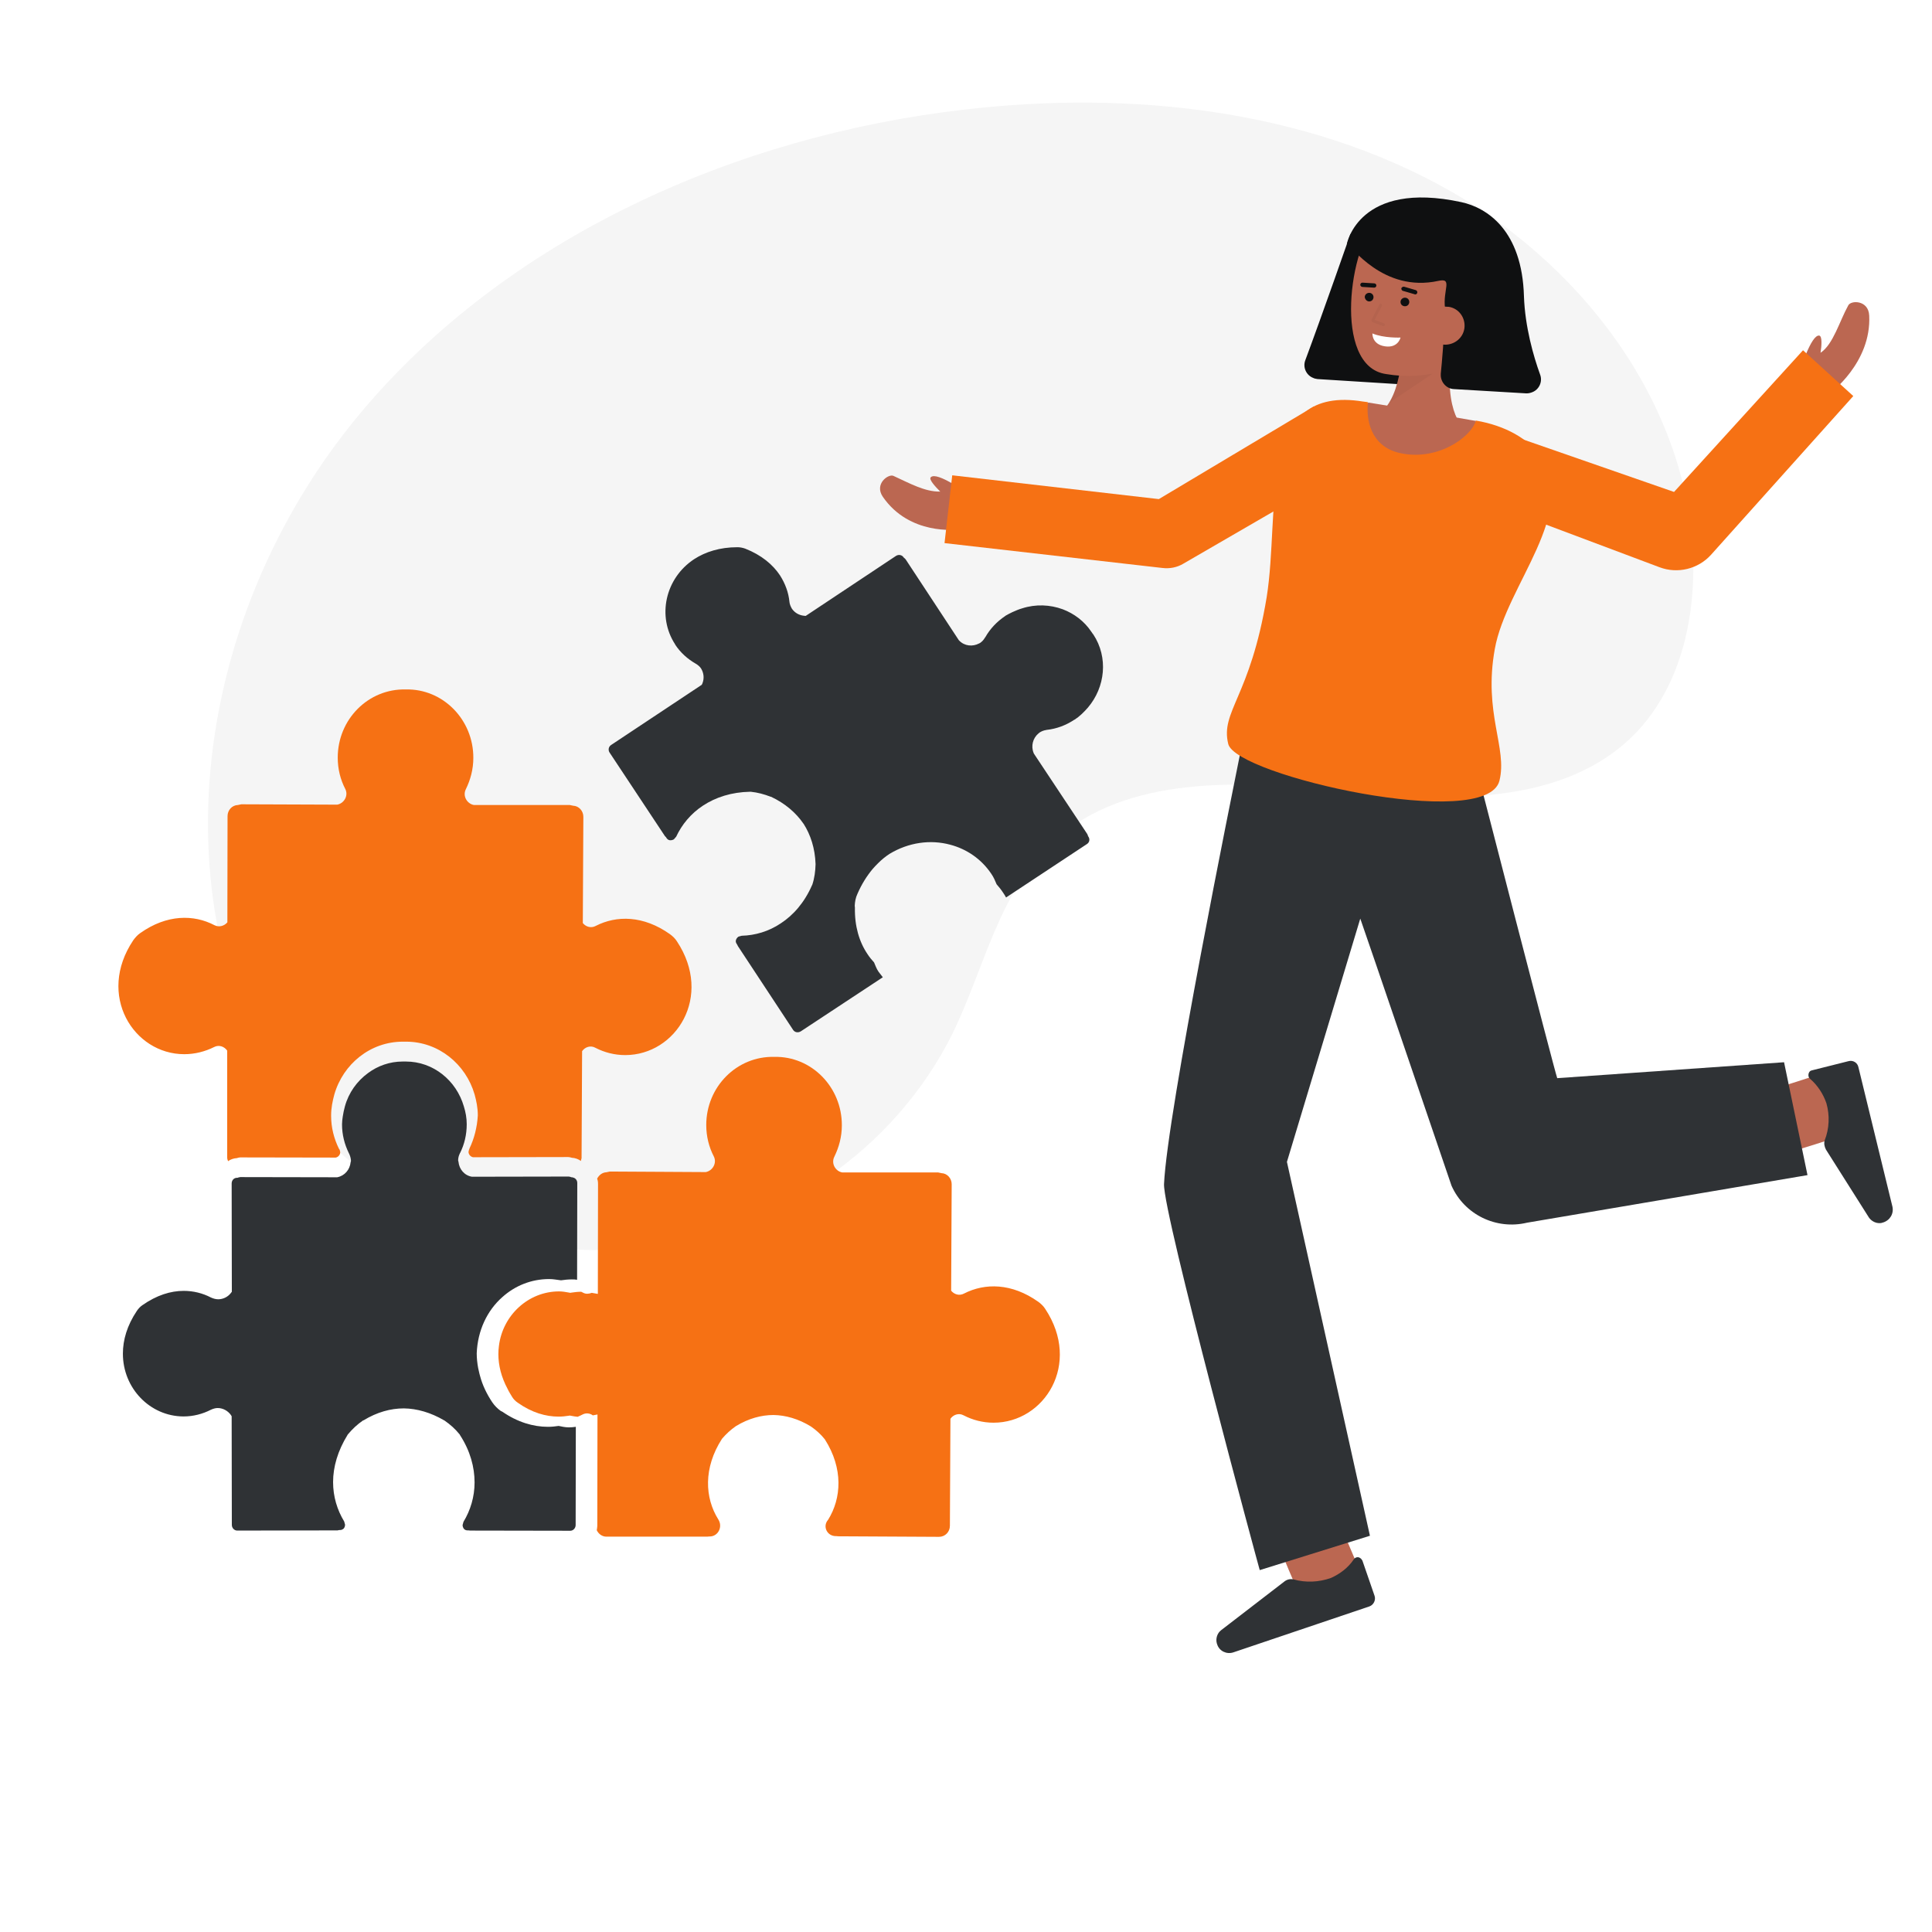
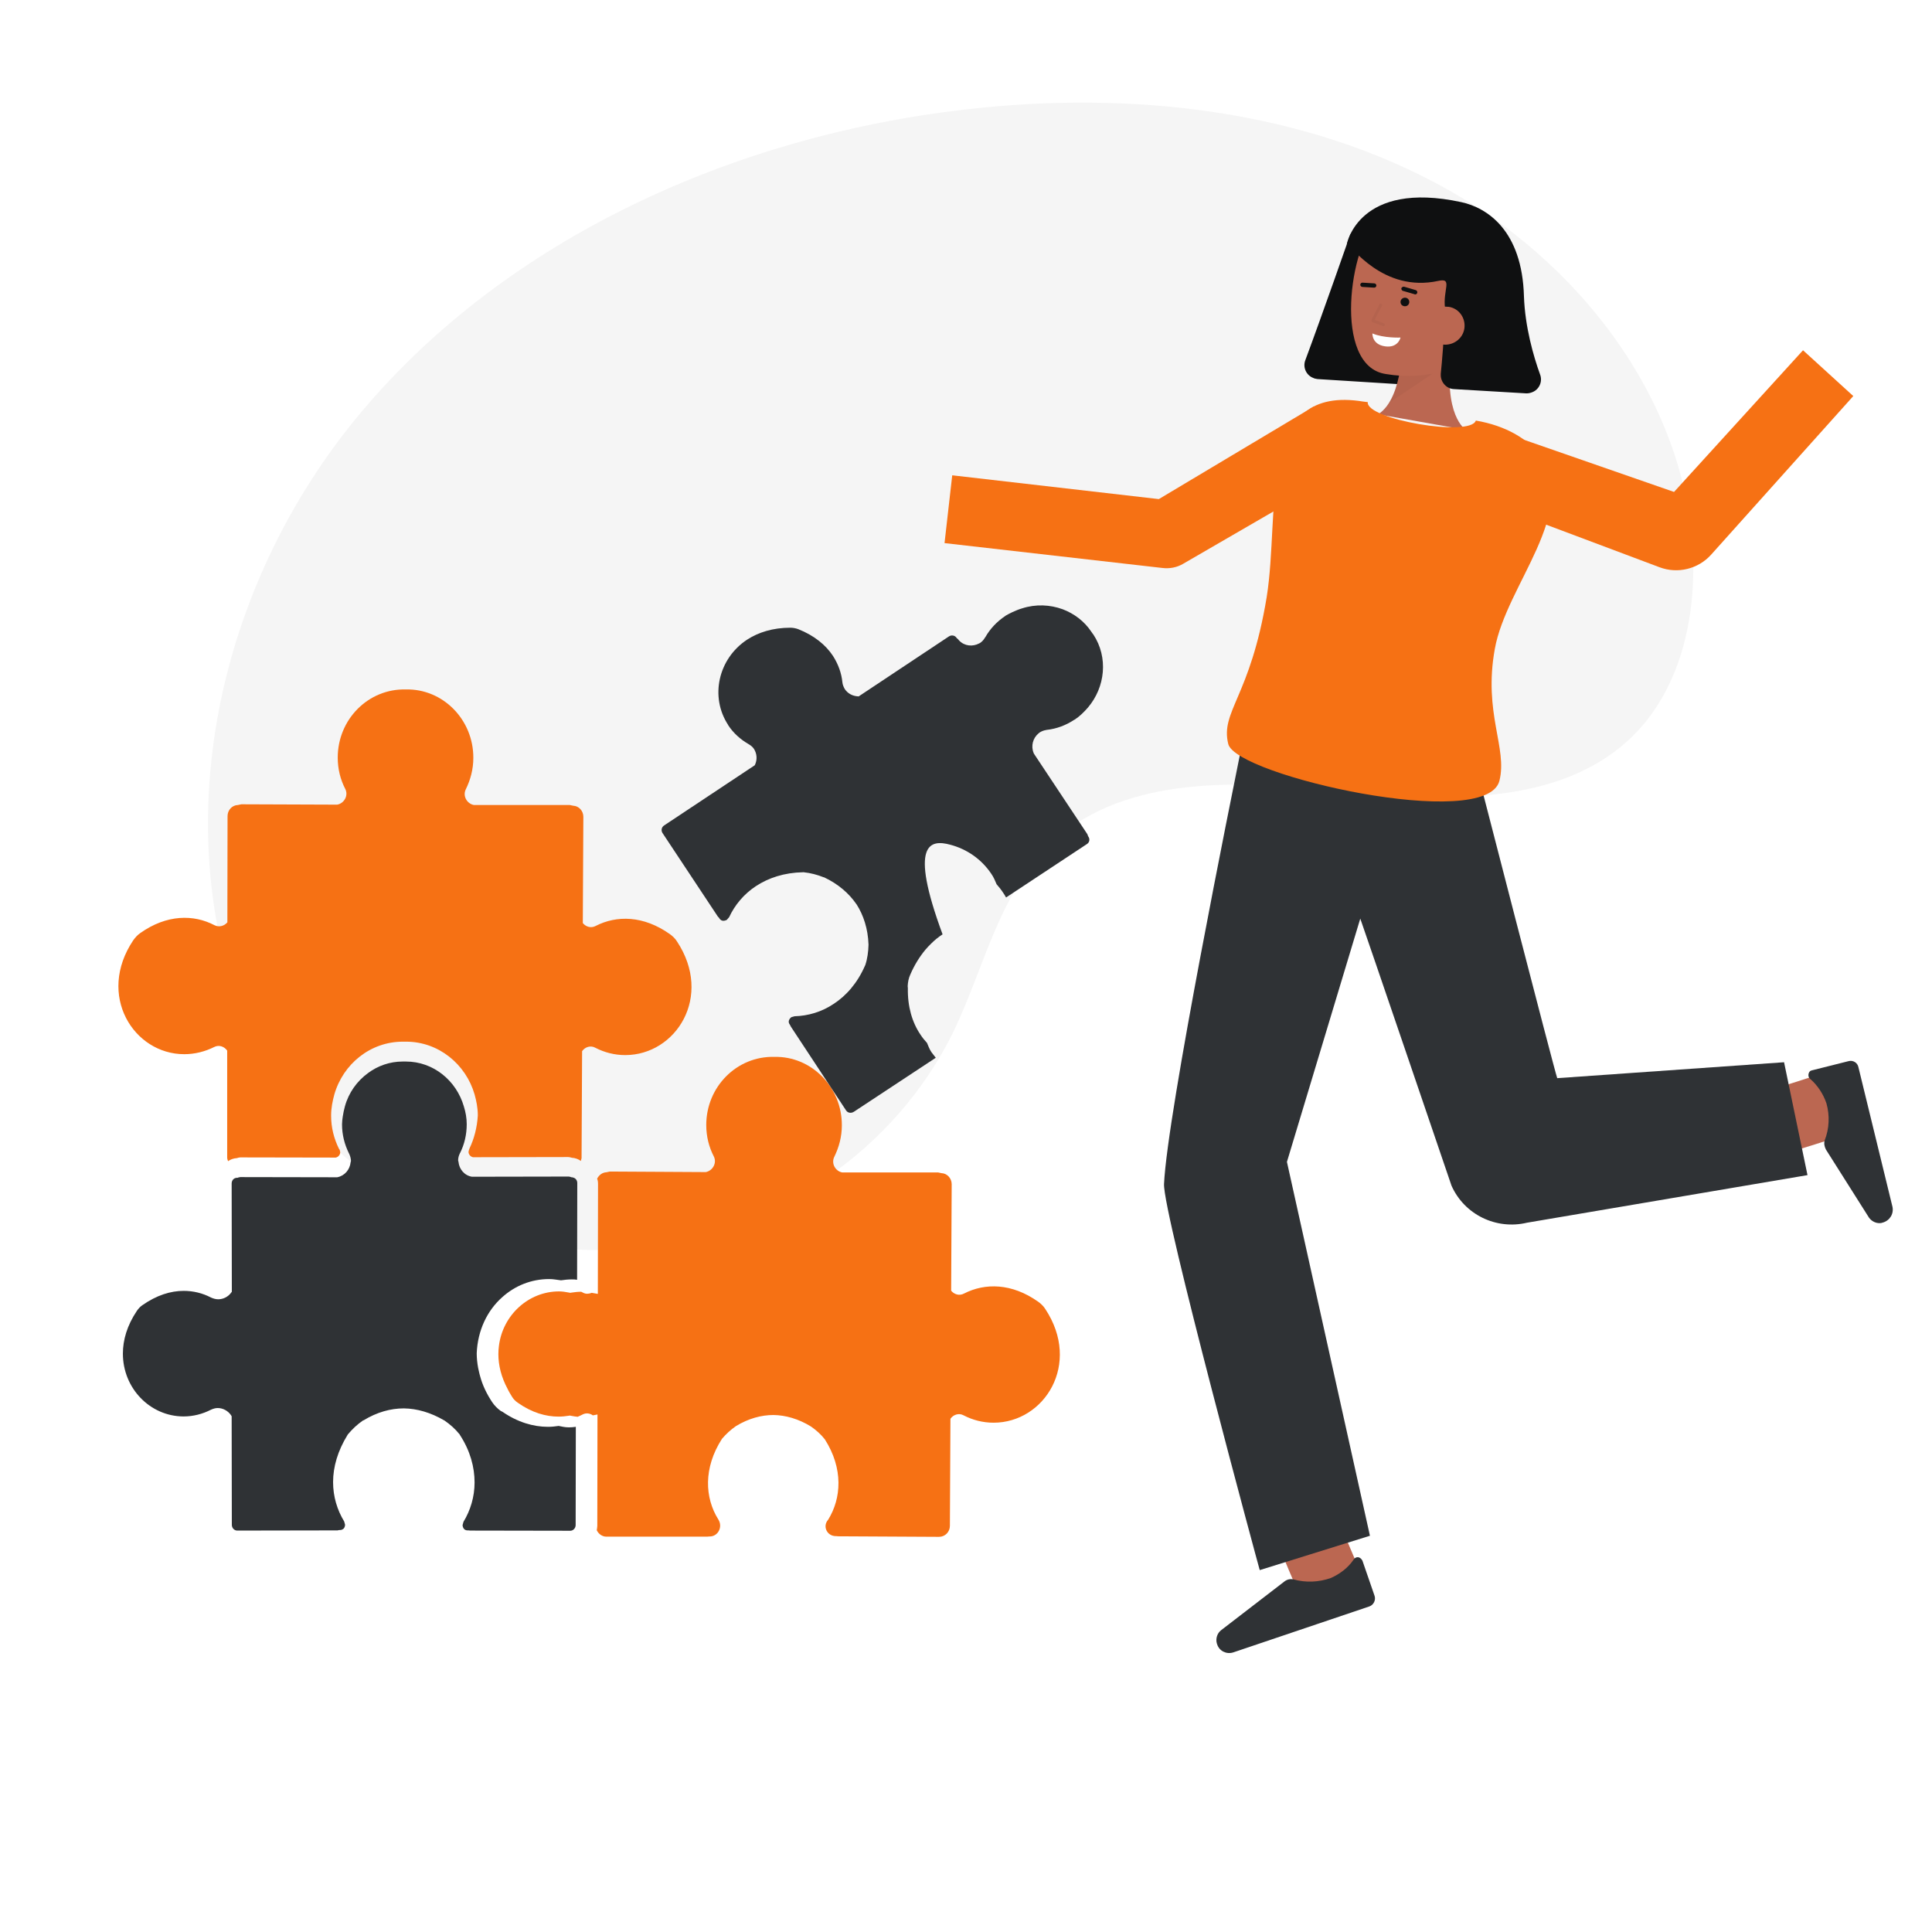
<svg xmlns="http://www.w3.org/2000/svg" xmlns:xlink="http://www.w3.org/1999/xlink" class="animated" version="1.1" id="puzzlepiece" x="0px" y="0px" viewBox="0 0 1080 1080" style="enable-background:new 0 0 1080 1080;" xml:space="preserve">
  <style type="text/css">
	.st0{fill:#F5F5F5;}
	.st1{fill:#F67114;}
	.st2{fill:#2F3235;}
	.st3{clip-path:url(#SVGID_00000048477862054220775250000007866567766009334715_);}
	.st4{clip-path:url(#SVGID_00000020359878861681919580000007536507351617981107_);}
	.st5{clip-path:url(#SVGID_00000084519636740515564720000009512631853329802419_);fill:#BB6751;}
	.st6{clip-path:url(#SVGID_00000098221862671163198460000018244096350973606820_);fill:#2F3235;}
	.st7{clip-path:url(#SVGID_00000168080084094576096180000018358786949355050384_);fill:#BB6751;}
	.st8{clip-path:url(#SVGID_00000177467828807759447730000004718624727222856365_);fill:#2F3235;}
	.st9{clip-path:url(#SVGID_00000073716258799483498550000010972524546256908428_);fill:#2F3235;}
	.st10{clip-path:url(#SVGID_00000058570375644510382530000009172595475217993643_);fill:#0F1011;}
	.st11{clip-path:url(#SVGID_00000047047536870355569680000015659858934416685464_);fill:#BB6751;}
	.st12{opacity:0.2;clip-path:url(#SVGID_00000042017634649954740100000013733561065385607846_);}
	.st13{opacity:0.2;clip-path:url(#SVGID_00000093891597822576169200000006725944928907291299_);enable-background:new    ;}
	.st14{clip-path:url(#SVGID_00000166655864812370910960000002069207783578151574_);}
	.st15{clip-path:url(#SVGID_00000147192414292184723050000001234679672775007144_);fill:#BB6751;}
	.st16{clip-path:url(#SVGID_00000010301671499112701310000001012395929070707603_);fill:#0F1011;}
	.st17{clip-path:url(#SVGID_00000039823913660822034770000009611416223731144358_);fill:#0F1011;}
	.st18{clip-path:url(#SVGID_00000176723715530128428090000014032091354462305940_);fill:#0F1011;}
	.st19{clip-path:url(#SVGID_00000113329923720571581660000002355235425577882554_);fill:#0F1011;}
	.st20{clip-path:url(#SVGID_00000058552472404830372170000018027034495200076213_);fill:#FFFFFF;}
	.st21{opacity:0.2;clip-path:url(#SVGID_00000113347897480450803070000007834182719047989137_);}
	.st22{opacity:0.2;clip-path:url(#SVGID_00000018227960084255925870000008341550134823103653_);enable-background:new    ;}
	.st23{clip-path:url(#SVGID_00000073685165629140661170000009379471229409294013_);}
	.st24{clip-path:url(#SVGID_00000150801688747690305250000000451758353294185879_);fill:#0F1011;}
	.st25{clip-path:url(#SVGID_00000114055185943159715700000014007668423358501533_);fill:#BB6751;}
	.st26{clip-path:url(#SVGID_00000060025903243543694980000003839065059418679941_);fill:#BB6751;}
	.st27{clip-path:url(#SVGID_00000093172082748545794940000002369622689111320479_);fill:#F67114;}
	.st28{clip-path:url(#SVGID_00000057835051138221096910000001925607123030151868_);fill:#BB6751;}
	.st29{clip-path:url(#SVGID_00000021840068682075135460000003922947737095697046_);fill:#F67114;}
	.st30{clip-path:url(#SVGID_00000049185325110270202400000016225839560616380832_);fill:#BB6751;}
	.st31{clip-path:url(#SVGID_00000134251797193149591340000015787012603140266629_);fill:#F67114;}
svg#freepik_stories-business-merger:not(.animated) .animable {
  opacity: 0;
}

svg#puzzlepiece #puzzle {
  animation: 6s Infinite linear wind;
  animation-delay: 0s;
}

@keyframes wind {
  0% {
    transform: rotate(0deg);
  }

  25% {
    transform: rotate(1deg);
  }

  75% {
    transform: rotate(-1deg);
  }
}</style>
  <g id="Artwork_205_00000163788690564658440630000013558353129437377188_">
    <path class="st0" d="M140.2,579.3l4.4,7.9c36.1,66.7,107.5,110.5,186.7,111.6c10.2,0.1,20.4-0.4,30.4-1.7   C436.1,686.8,500,642.3,532,578.7c18.4-37.2,26.2-80.7,57.4-108.9c40.7-36.7,104.5-33.4,160.3-27.7c55.8,5.7,119.6,8.9,160.2-28   c25.4-23.1,35.7-57.9,36.6-91.2c2.3-88.3-56.7-171.6-136.8-216.7S632,50.5,539.6,61.2C410.1,76,283.4,133.4,202,230.3   S91,464.9,140.2,579.3z" />
  </g>
  <path class="st1" d="M467.2,858.7h0.4l0.9,0.1l56.4,0.3c3.4,0,6.1-2.7,6.1-6.2l0.3-59.8c1.6-2.3,4.7-3.4,7.4-1.9  c5,2.6,10.7,4.1,16.7,4.1c28.4,0,49.3-32.8,28.9-63.6c-1-1.6-2.4-2.9-3.9-4c-14.8-10.5-29.8-10.6-41.5-4.6c-2.6,1.4-5.5,0.5-7.2-1.6  L532,662c0-3.4-2.6-6.1-5.7-6.2l-1.9-0.4h-53.6c-3.8-0.7-6.3-5-4.4-8.8c2.6-5.3,4.2-11.2,4.2-17.5c0.1-21.4-17-38.8-37.8-38.3  c-20.9-0.5-38,16.7-38,38.1c0,6.3,1.5,12.3,4.2,17.5c1.9,3.7-0.6,8.1-4.5,8.8l-53.6-0.3l-1.9,0.4c-2.3,0.1-4.2,1.6-5.2,3.6  c0.4,0.9,0.5,1.9,0.5,3l-0.1,61.4l-3.4-0.6c-1.6,0.6-3.3,0.8-4.9-0.1l-1-0.5c-1.8,0-3.6,0.2-5.6,0.5l-0.5,0.1l-0.5-0.1  c-2.1-0.4-4-0.7-5.8-0.7c-17.1,0-31.5,13.3-33.6,30.5c-0.2,1.5-0.3,3-0.3,4.6c0,6.2,1.6,12.8,5.2,19.5c0.7,1.5,1.6,2.9,2.5,4.4  c0.8,1.3,1.9,2.4,3.1,3.2c7.9,5.6,15.7,7.8,22.9,7.8c1.9,0,3.8-0.2,5.7-0.5l0.5-0.1l0.5,0.1c1.6,0.3,2.8,0.5,3.9,0.6  c0.9-0.4,1.9-0.8,2.8-1.3c1.9-1,4.1-0.7,5.7,0.5l2.6-0.5l-0.1,62.3c0,0.8-0.2,1.6-0.3,2.4c1,2.1,3,3.6,5.4,3.6h56.4l0.9-0.1h0.4  c4.8,0,7.5-5.5,4.8-9.6c-7.5-12-8.4-28.7,2.1-45c2.3-2.7,4.9-5.1,7.8-7.1c7.1-4.3,14.2-6.2,21-6.2c6.7,0.1,13.9,2.1,20.9,6.4  c2.9,2,5.6,4.4,7.8,7.2c10.4,16.3,9.3,33,1.8,45C459.7,853.2,462.3,858.7,467.2,858.7L467.2,858.7z" />
  <path class="st1" d="M262.4,642.1l-0.1,0.4l-0.1,0.1l-0.3,1.3c0,1.4,1.1,2.7,2.5,3l53.2-0.1c0.7,0,1.4,0.2,2.1,0.4l0,0  c1.8,0.1,3.6,0.7,5,1.8l0.4-1.6l0.3-59.8c1.6-2.3,4.7-3.4,7.4-1.9c5,2.6,10.7,4.1,16.7,4.1c28.4,0,49.3-32.8,28.9-63.6  c-1-1.6-2.4-2.9-3.9-4c-14.8-10.5-29.8-10.6-41.5-4.6c-2.6,1.4-5.5,0.5-7.2-1.6l0.3-59.4c0-3.4-2.6-6.1-5.7-6.2l-1.9-0.4h-53.6  c-3.8-0.7-6.4-5-4.5-8.8c2.6-5.3,4.2-11.2,4.2-17.5c0.1-21.4-17-38.8-37.8-38.3c-20.9-0.5-38,16.7-38,38.1c0,6.4,1.5,12.3,4.2,17.5  c1.9,3.7-0.6,8.1-4.5,8.8l-53.6-0.2L133,450c-3.2,0.1-5.8,2.8-5.8,6.2l-0.1,59.4c-1.7,2-4.6,2.9-7.2,1.6  c-11.6-6.1-26.7-6.1-41.5,4.4c-1.6,1.1-2.8,2.5-3.9,4c-20.6,30.7,0.2,63.7,28.5,63.7c6,0,11.7-1.5,16.7-4c2.7-1.4,5.7-0.3,7.3,2V647  c0,0.7,0.2,1.5,0.5,2.1c1.4-1,3.1-1.6,4.9-1.7l0,0c0.6-0.2,1.3-0.4,2.1-0.4l53.2,0.1c1.4-0.3,2.5-1.6,2.5-3l-0.3-1.3l-0.1-0.2  l-0.3-0.4l-0.1-0.2c-2.7-5.5-4.3-11.7-4.3-18.2l0,0v-0.3c0-4.1,0.8-8,1.8-11.7c4.9-17,20.1-29.5,38.3-29.5h1h0.8  c18.2,0,33.4,12.6,38.3,29.5c1,3.6,1.8,7.5,1.8,11.7v0.1C266.7,630.2,265.1,636.5,262.4,642.1L262.4,642.1z" />
  <path class="st2" d="M280.8,725.1c7-6.3,16.1-10.1,26.2-10.1v3v-3c2.5,0,4.6,0.5,6.6,0.7c2-0.3,4-0.5,6-0.5c1,0,2,0,3,0.2l0.1-54.1  c0-1.7-1.2-2.9-2.6-3.1l-0.2-0.1h-0.5l-0.5-0.2l-0.9-0.2l-53.9,0.1h-0.3c-4.2-0.7-7.1-4.2-7.5-8.3l-0.2-0.8c0-1.3,0.3-2.6,0.9-3.8  l0,0l0.1-0.3l0.1-0.1c2.4-4.8,3.7-10.2,3.7-16v-0.1c0-3.4-0.6-6.7-1.6-9.9c-4.2-14.5-17.1-25.1-32.4-25.1h-0.8h-0.2h-0.8  c-7.2,0-13.9,2.4-19.3,6.4c-6.2,4.5-10.9,11-13,18.7c-0.5,1.8-0.9,3.7-1.2,5.7c-0.2,1.4-0.4,2.8-0.4,4.3v0.1c0,5.7,1.4,11.1,3.8,16  l0.1,0.2l0.1,0.2l0.1,0.2l0,0c0.5,1.2,0.9,2.6,0.9,3.8l-0.2,0.7c-0.4,4.1-3.3,7.6-7.5,8.4h-0.3l-53.9-0.1l-0.5,0.1l-0.5,0.1  l-0.5,0.2h-0.5c-1.6,0.1-2.8,1.4-2.8,3.2l0.1,60.5l-0.7,0.9c-1.6,2-4.2,3.3-6.9,3.3c-1.4,0-2.8-0.4-4.1-1c-4.6-2.4-9.8-3.7-15.2-3.7  c-7.3,0-15.1,2.4-23.1,8c-1.2,0.8-2.3,2-3.1,3.2c-5.5,8.2-7.8,16.3-7.8,23.9c0,19.4,15.2,35,33.8,35.1h0.1c5.5,0,10.7-1.4,15.2-3.7  c1.3-0.6,2.6-1,3.9-1c3,0,5.7,1.6,7.3,3.8l0.5,0.8l0.1,60.7c0,1.8,1.4,3.2,3,3.2l56.1-0.1l0.9-0.2h0.5c0.9,0,1.5-0.4,2-0.8  c0.5-0.5,0.8-1.4,0.8-2.2l-0.5-1.8c-3.9-6.4-6.2-13.9-6.2-22c0-8.5,2.6-17.5,8.1-26.4l0.1-0.2l0.1-0.1c2.5-3,5.3-5.6,8.5-7.8h0.1  h0.1c7.5-4.6,15.2-6.7,22.5-6.7h0.1c7.3,0.1,15,2.3,22.5,6.7h0.1l0.1,0.1c3.2,2.2,6,4.7,8.5,7.8l0.1,0.2l0.1,0.2  c5.7,8.8,8.1,17.9,8.1,26.4c0,8-2.3,15.6-6.2,22l-0.5,1.8c0,0.8,0.3,1.6,0.8,2.2c0.5,0.5,1.1,0.8,2,0.8h0.5h0.2l0.6,0.1l56.1,0.1  c1.6,0,3-1.4,3-3.2l0.1-54.9c-1.3,0.2-2.6,0.3-3.9,0.3l0,0c-2.3,0-4.1-0.5-5.7-0.8c-2,0.3-3.9,0.5-6,0.5c-8.2,0-17-2.6-25.4-8.4  l-1-0.5c-1.8-1.3-3.4-2.9-4.7-4.8c-3.2-4.8-5.5-9.7-6.8-14.6c-0.5-1.6-0.7-3-1.1-4.6c-0.5-2.7-0.8-5.5-0.8-8.2  C267,743.8,272.3,732.6,280.8,725.1L280.8,725.1z" />
-   <path id="puzzle" class="st2" d="M531.2,472.2c9.1,2.4,17.3,7.9,22.9,16.2l-2.5,1.6l2.5-1.6c1.4,2,2.2,4,3,5.9  c1.4,1.6,2.6,3.1,3.7,4.8c0.5,0.8,1.1,1.6,1.6,2.6l45.1-29.8c1.5-0.9,1.8-2.6,1.1-3.9l-0.1-0.2l-0.3-0.4l-0.1-0.5l-0.4-0.8  l-29.8-44.9l-0.1-0.3c-1.6-3.9-0.4-8.3,2.7-10.9l0.6-0.5c1.1-0.7,2.3-1.2,3.6-1.4l0,0l0.4-0.1h0.1c5.4-0.6,10.6-2.5,15.4-5.7h0.1  c2.8-1.8,5.2-4.2,7.4-6.7c9.8-11.5,11.5-28.1,3.1-40.9l-0.5-0.6l-0.1-0.2l-0.5-0.7c-4-6-9.7-10.2-16-12.6c-7.1-2.6-15.1-3-22.8-0.5  c-1.8,0.5-3.6,1.3-5.4,2.1c-1.3,0.6-2.6,1.3-3.8,2l-0.1,0.1c-4.8,3.2-8.6,7.3-11.2,11.9l-0.1,0.1l-0.1,0.1l-0.1,0.2l0,0  c-0.7,1.2-1.6,2.1-2.6,2.8l-0.6,0.3c-3.6,1.9-8.1,1.5-11.1-1.6l-0.2-0.2l-29.6-45l-0.3-0.4l-0.4-0.4l-0.4-0.3l-0.3-0.4  c-0.9-1.2-2.7-1.6-4.2-0.6l-50.4,33.5l-1.1-0.1c-2.6-0.3-5-1.6-6.6-3.9c-0.7-1.2-1.3-2.6-1.4-3.9c-0.5-5.1-2.3-10.1-5.3-14.8  c-4-6-10.3-11.3-19.4-14.9c-1.4-0.5-2.9-0.8-4.4-0.8c-9.8,0-17.9,2.6-24.2,6.7c-16.2,10.7-20.8,32-10.6,47.6v0.1  c3,4.6,7,8.1,11.5,10.7c1.2,0.7,2.3,1.6,3,2.7c1.6,2.6,1.8,5.6,0.8,8.2l-0.4,0.9l-50.6,33.6c-1.6,1-1.8,2.9-1,4.2l31,46.8l0.6,0.6  l0.3,0.5c0.5,0.7,1.1,1.1,1.8,1.2c0.7,0.1,1.6-0.1,2.3-0.5l1.3-1.5c3.1-6.7,8.2-12.9,14.9-17.3c7.1-4.7,16-7.6,26.4-7.8h0.2h0.2  c3.8,0.4,7.6,1.4,11.1,2.8h0.1h0.1c7.9,3.7,14,9,18.1,15l0.1,0.1c3.9,6.1,6.4,13.7,6.7,22.5v0.1v0.1c-0.1,3.8-0.6,7.7-1.8,11.3  l-0.1,0.2l-0.1,0.2c-4.2,9.6-10.4,16.7-17.5,21.3c-6.7,4.5-14.3,6.7-21.8,6.9l-1.8,0.5c-0.7,0.5-1.2,1.2-1.4,1.9  c-0.2,0.7-0.1,1.4,0.4,2.1l0.3,0.5l0.1,0.2l0.3,0.6l30.9,46.9c0.9,1.3,2.7,1.7,4.3,0.7l45.8-30.2c-0.8-1-1.6-2-2.4-3.1l0,0  c-1.3-1.9-1.8-3.7-2.5-5.2c-1.4-1.5-2.6-3-3.7-4.7c-4.6-6.8-7.2-15.6-7-25.9l-0.1-1.1c0.1-2.2,0.5-4.5,1.5-6.6  c2.3-5.3,5.1-9.8,8.4-13.8c1-1.2,2.1-2.3,3.2-3.4c2-2,4.1-3.7,6.4-5.2C507.9,470.9,520.1,469.2,531.2,472.2L531.2,472.2z" />
+   <path id="puzzle" class="st2" d="M531.2,472.2c9.1,2.4,17.3,7.9,22.9,16.2l-2.5,1.6l2.5-1.6c1.4,2,2.2,4,3,5.9  c1.4,1.6,2.6,3.1,3.7,4.8c0.5,0.8,1.1,1.6,1.6,2.6l45.1-29.8c1.5-0.9,1.8-2.6,1.1-3.9l-0.1-0.2l-0.3-0.4l-0.1-0.5l-0.4-0.8  l-29.8-44.9l-0.1-0.3c-1.6-3.9-0.4-8.3,2.7-10.9l0.6-0.5c1.1-0.7,2.3-1.2,3.6-1.4l0,0l0.4-0.1h0.1c5.4-0.6,10.6-2.5,15.4-5.7h0.1  c2.8-1.8,5.2-4.2,7.4-6.7c9.8-11.5,11.5-28.1,3.1-40.9l-0.5-0.6l-0.1-0.2l-0.5-0.7c-4-6-9.7-10.2-16-12.6c-7.1-2.6-15.1-3-22.8-0.5  c-1.8,0.5-3.6,1.3-5.4,2.1c-1.3,0.6-2.6,1.3-3.8,2l-0.1,0.1c-4.8,3.2-8.6,7.3-11.2,11.9l-0.1,0.1l-0.1,0.1l-0.1,0.2l0,0  c-0.7,1.2-1.6,2.1-2.6,2.8l-0.6,0.3c-3.6,1.9-8.1,1.5-11.1-1.6l-0.2-0.2l-0.3-0.4l-0.4-0.4l-0.4-0.3l-0.3-0.4  c-0.9-1.2-2.7-1.6-4.2-0.6l-50.4,33.5l-1.1-0.1c-2.6-0.3-5-1.6-6.6-3.9c-0.7-1.2-1.3-2.6-1.4-3.9c-0.5-5.1-2.3-10.1-5.3-14.8  c-4-6-10.3-11.3-19.4-14.9c-1.4-0.5-2.9-0.8-4.4-0.8c-9.8,0-17.9,2.6-24.2,6.7c-16.2,10.7-20.8,32-10.6,47.6v0.1  c3,4.6,7,8.1,11.5,10.7c1.2,0.7,2.3,1.6,3,2.7c1.6,2.6,1.8,5.6,0.8,8.2l-0.4,0.9l-50.6,33.6c-1.6,1-1.8,2.9-1,4.2l31,46.8l0.6,0.6  l0.3,0.5c0.5,0.7,1.1,1.1,1.8,1.2c0.7,0.1,1.6-0.1,2.3-0.5l1.3-1.5c3.1-6.7,8.2-12.9,14.9-17.3c7.1-4.7,16-7.6,26.4-7.8h0.2h0.2  c3.8,0.4,7.6,1.4,11.1,2.8h0.1h0.1c7.9,3.7,14,9,18.1,15l0.1,0.1c3.9,6.1,6.4,13.7,6.7,22.5v0.1v0.1c-0.1,3.8-0.6,7.7-1.8,11.3  l-0.1,0.2l-0.1,0.2c-4.2,9.6-10.4,16.7-17.5,21.3c-6.7,4.5-14.3,6.7-21.8,6.9l-1.8,0.5c-0.7,0.5-1.2,1.2-1.4,1.9  c-0.2,0.7-0.1,1.4,0.4,2.1l0.3,0.5l0.1,0.2l0.3,0.6l30.9,46.9c0.9,1.3,2.7,1.7,4.3,0.7l45.8-30.2c-0.8-1-1.6-2-2.4-3.1l0,0  c-1.3-1.9-1.8-3.7-2.5-5.2c-1.4-1.5-2.6-3-3.7-4.7c-4.6-6.8-7.2-15.6-7-25.9l-0.1-1.1c0.1-2.2,0.5-4.5,1.5-6.6  c2.3-5.3,5.1-9.8,8.4-13.8c1-1.2,2.1-2.3,3.2-3.4c2-2,4.1-3.7,6.4-5.2C507.9,470.9,520.1,469.2,531.2,472.2L531.2,472.2z" />
  <g id="Artwork_169_00000182508820050665820670000000149225321576086672_">
    <g>
      <g>
        <g>
          <defs>
            <rect id="SVGID_1_" x="478.7" y="110.4" width="579.4" height="813.7" />
          </defs>
          <clipPath id="SVGID_00000049928008142321065970000011889311481797716382_">
            <use xlink:href="#SVGID_1_" style="overflow:visible;" />
          </clipPath>
          <g style="clip-path:url(#SVGID_00000049928008142321065970000011889311481797716382_);">
            <g>
              <g>
                <defs>
                  <rect id="SVGID_00000054257143353695287100000016342814673225340306_" x="478.7" y="110.4" width="579.4" height="813.7" />
                </defs>
                <clipPath id="SVGID_00000075160677487820093390000015903859945920155014_">
                  <use xlink:href="#SVGID_00000054257143353695287100000016342814673225340306_" style="overflow:visible;" />
                </clipPath>
                <g style="clip-path:url(#SVGID_00000075160677487820093390000015903859945920155014_);">
                  <g>
                    <g>
                      <defs>
                        <rect id="SVGID_00000147901262761240320450000005467116888975445897_" x="478.7" y="110.4" width="579.4" height="813.7" />
                      </defs>
                      <clipPath id="SVGID_00000051382734527231271480000011905062612845197464_">
                        <use xlink:href="#SVGID_00000147901262761240320450000005467116888975445897_" style="overflow:visible;" />
                      </clipPath>
                      <path style="clip-path:url(#SVGID_00000051382734527231271480000011905062612845197464_);fill:#BB6751;" d="M998.1,644.7            l-7.3-35.9c-0.2,0-0.2,0-0.4,0.2c2.6-0.7,18.5-5.7,31.6-10.1l11.5,34.7C1002.5,643.8,999.1,644.3,998.1,644.7" />
                    </g>
                  </g>
                  <g>
                    <g>
                      <defs>
                        <rect id="SVGID_00000114771168015031351720000013962638275496327560_" x="478.7" y="110.4" width="579.4" height="813.7" />
                      </defs>
                      <clipPath id="SVGID_00000048461280573312686270000010974425842810231953_">
                        <use xlink:href="#SVGID_00000114771168015031351720000013962638275496327560_" style="overflow:visible;" />
                      </clipPath>
                      <path style="clip-path:url(#SVGID_00000048461280573312686270000010974425842810231953_);fill:#2F3235;" d="M1057.9,674.6            c0.8,3.9-1.4,7.6-5.3,8.8c-0.2,0-0.4,0-0.6,0.2c-2.8,0.6-5.6-0.7-7.2-2.9l-24.1-38.1c-0.8-1.6-1.2-3.3-0.7-5.1            c2.6-6.6,2.9-13.9,1-20.7c-1.8-5.3-4.9-10-9-13.6c-1.2-0.8-1.4-2.6-0.6-3.9c0.4-0.6,0.8-0.8,1.6-1l20.3-5.1            c2.5-0.7,5.1,0.8,5.6,3.5L1057.9,674.6z" />
                    </g>
                  </g>
                  <g>
                    <g>
                      <defs>
                        <rect id="SVGID_00000170247318991086563940000002699005583708103331_" x="478.7" y="110.4" width="579.4" height="813.7" />
                      </defs>
                      <clipPath id="SVGID_00000181081089094135391850000007421390220665703848_">
                        <use xlink:href="#SVGID_00000170247318991086563940000002699005583708103331_" style="overflow:visible;" />
                      </clipPath>
                      <path style="clip-path:url(#SVGID_00000181081089094135391850000007421390220665703848_);fill:#BB6751;" d="M728.1,895.6            c-12.9-30-13.9-33.2-14.3-34.4l35-10.5c0-0.2,0-0.2-0.2-0.4c0.8,2.6,7.3,18,12.9,30.7L728.1,895.6z" />
                    </g>
                  </g>
                  <g>
                    <g>
                      <defs>
                        <rect id="SVGID_00000067918391591890829880000018156647776593894799_" x="478.7" y="110.4" width="579.4" height="813.7" />
                      </defs>
                      <clipPath id="SVGID_00000036966675897003726150000007529439822271222403_">
                        <use xlink:href="#SVGID_00000067918391591890829880000018156647776593894799_" style="overflow:visible;" />
                      </clipPath>
                      <path style="clip-path:url(#SVGID_00000036966675897003726150000007529439822271222403_);fill:#2F3235;" d="M689.4,923.7            c-3.7,1.2-7.8-0.7-9-4.5c0-0.2-0.2-0.4-0.2-0.6c-0.7-2.6,0.2-5.6,2.4-7.3l35.6-27.4c1.4-1,3.1-1.4,4.9-1            c6.8,1.9,14.1,1.6,20.9-0.8c5.1-2.3,9.6-5.7,12.7-10.3c0.7-1.2,2.4-1.8,3.7-0.8c0.6,0.4,0.8,0.8,1.2,1.4l6.8,19.7            c0.8,2.4-0.6,5.1-2.9,5.9L689.4,923.7z" />
                    </g>
                  </g>
                  <g>
                    <g>
                      <defs>
                        <rect id="SVGID_00000086662287502791542450000015715408639454866582_" x="478.7" y="110.4" width="579.4" height="813.7" />
                      </defs>
                      <clipPath id="SVGID_00000107550742230264152050000011298089665200487584_">
                        <use xlink:href="#SVGID_00000086662287502791542450000015715408639454866582_" style="overflow:visible;" />
                      </clipPath>
                      <path style="clip-path:url(#SVGID_00000107550742230264152050000011298089665200487584_);fill:#2F3235;" d="M650.7,661.9            c1.8-39.8,38.5-220.5,42.4-239.9l131.9,5.9c0,0,43.8,170.1,45.5,174.8l126.8-8.9l13.1,63.1l-156.8,26.6            c-17.2,4.1-35-4.5-42.2-20.7c0,0-49.9-146.5-51-149.3l-41,136l46.4,209l-61.6,19.2C704.1,877.6,650,678,650.7,661.9" />
                    </g>
                  </g>
                  <g>
                    <g>
                      <defs>
                        <rect id="SVGID_00000178204708483350983180000002789974628324995247_" x="478.7" y="110.4" width="579.4" height="813.7" />
                      </defs>
                      <clipPath id="SVGID_00000165944909077889627550000010839551145140923575_">
                        <use xlink:href="#SVGID_00000178204708483350983180000002789974628324995247_" style="overflow:visible;" />
                      </clipPath>
                      <path style="clip-path:url(#SVGID_00000165944909077889627550000010839551145140923575_);fill:#0F1011;" d="M754.9,130.8            c0,0-16.2,46.4-25.2,70.5c-1.6,4.1,0.6,8.6,4.5,10c0.7,0.4,1.4,0.4,2.3,0.6l46.3,2.9c4.1,0.2,7.8-2.8,8.2-7l7.2-65.6            L754.9,130.8z" />
                    </g>
                  </g>
                  <g>
                    <g>
                      <defs>
                        <rect id="SVGID_00000068666788280362753050000003702001341073111189_" x="478.7" y="110.4" width="579.4" height="813.7" />
                      </defs>
                      <clipPath id="SVGID_00000158723772473170808440000012726611199278263487_">
                        <use xlink:href="#SVGID_00000068666788280362753050000003702001341073111189_" style="overflow:visible;" />
                      </clipPath>
                      <path style="clip-path:url(#SVGID_00000158723772473170808440000012726611199278263487_);fill:#BB6751;" d="M819.4,240.3            c0,0-13.1-8-7.8-44.5L784,189c0,0,1,33.2-13.6,42.6L819.4,240.3z" />
                    </g>
                  </g>
                  <g>
                    <g>
                      <defs>
                        <rect id="SVGID_00000027572495531919301580000014245011425173245350_" x="478.7" y="110.4" width="579.4" height="813.7" />
                      </defs>
                      <clipPath id="SVGID_00000183249140063447968570000002187730908199095462_">
                        <use xlink:href="#SVGID_00000027572495531919301580000014245011425173245350_" style="overflow:visible;" />
                      </clipPath>
                      <g style="opacity:0.2;clip-path:url(#SVGID_00000183249140063447968570000002187730908199095462_);">
                        <g>
                          <g>
                            <g>
                              <defs>
                                <rect id="SVGID_00000121985939151154223930000010005589331010010268_" x="776.6" y="207.7" width="24.2" height="17.4" />
                              </defs>
                              <clipPath id="SVGID_00000158743595408561983610000016001630690175496077_">
                                <use xlink:href="#SVGID_00000121985939151154223930000010005589331010010268_" style="overflow:visible;" />
                              </clipPath>
                              <g style="opacity:0.2;clip-path:url(#SVGID_00000158743595408561983610000016001630690175496077_);enable-background:new    ;">
                                <g>
                                  <g>
                                    <g>
                                      <defs>
                                        <rect id="SVGID_00000108291405552200253780000014885995042774972032_" x="776.6" y="207.7" width="24.2" height="17.4" />
                                      </defs>
                                      <clipPath id="SVGID_00000037659569973026035720000013337880640842257853_">
                                        <use xlink:href="#SVGID_00000108291405552200253780000014885995042774972032_" style="overflow:visible;" />
                                      </clipPath>
                                      <path style="clip-path:url(#SVGID_00000037659569973026035720000013337880640842257853_);" d="M776.6,225.1                    l24.2-16.2l-18.2-1.2C781.7,213.8,779.7,219.8,776.6,225.1" />
                                    </g>
                                  </g>
                                </g>
                              </g>
                            </g>
                          </g>
                        </g>
                      </g>
                    </g>
                  </g>
                  <g>
                    <g>
                      <defs>
                        <rect id="SVGID_00000082358153017523097370000016909761857183593090_" x="478.7" y="110.4" width="579.4" height="813.7" />
                      </defs>
                      <clipPath id="SVGID_00000178166504871522164570000015275887719936335266_">
                        <use xlink:href="#SVGID_00000082358153017523097370000016909761857183593090_" style="overflow:visible;" />
                      </clipPath>
                      <path style="clip-path:url(#SVGID_00000178166504871522164570000015275887719936335266_);fill:#BB6751;" d="M828.2,182.6            c-2.6,11-9.2,21.1-19.4,24.1c-11,3.7-22.7,4.3-34,2.4c-30.3-4.3-20.1-73.3-4.7-85.8c15.4-12.5,57.2-1.4,61,21.5            C833.1,156.6,830.7,172.1,828.2,182.6" />
                    </g>
                  </g>
                  <g>
                    <g>
                      <defs>
                        <rect id="SVGID_00000006666690028064501910000010449617702977129345_" x="478.7" y="110.4" width="579.4" height="813.7" />
                      </defs>
                      <clipPath id="SVGID_00000036959739608551232140000000249833311421367736_">
                        <use xlink:href="#SVGID_00000006666690028064501910000010449617702977129345_" style="overflow:visible;" />
                      </clipPath>
                      <path style="clip-path:url(#SVGID_00000036959739608551232140000000249833311421367736_);fill:#0F1011;" d="M785.4,171.2            c1.4,0,2.4-1.1,2.4-2.4c0-1.4-1.1-2.4-2.4-2.4c-1.4,0-2.5,1.1-2.5,2.4C782.9,170.2,784,171.2,785.4,171.2" />
                    </g>
                  </g>
                  <g>
                    <g>
                      <defs>
-                         <rect id="SVGID_00000070824969812650213170000008165154252267176098_" x="478.7" y="110.4" width="579.4" height="813.7" />
-                       </defs>
+                         </defs>
                      <clipPath id="SVGID_00000015344453654920314170000005780579282344286883_">
                        <use xlink:href="#SVGID_00000070824969812650213170000008165154252267176098_" style="overflow:visible;" />
                      </clipPath>
                      <path style="clip-path:url(#SVGID_00000015344453654920314170000005780579282344286883_);fill:#0F1011;" d="M765.4,168.5            c1.4,0,2.4-1.1,2.4-2.4c0-1.4-1.1-2.4-2.4-2.4c-1.4,0-2.5,1.1-2.5,2.4C763.1,167.4,764.1,168.5,765.4,168.5" />
                    </g>
                  </g>
                  <g>
                    <g>
                      <defs>
                        <rect id="SVGID_00000075869070651605485580000016033830106535929518_" x="478.7" y="110.4" width="579.4" height="813.7" />
                      </defs>
                      <clipPath id="SVGID_00000004547112009704803190000004782915377976403609_">
                        <use xlink:href="#SVGID_00000075869070651605485580000016033830106535929518_" style="overflow:visible;" />
                      </clipPath>
                      <path style="clip-path:url(#SVGID_00000004547112009704803190000004782915377976403609_);fill:#0F1011;" d="M768.2,160.8            c0.7,0,1.2-0.6,1.2-1.2c0-0.7-0.6-1.2-1.2-1.2l-6.6-0.4c-0.7,0-1.2,0.6-1.2,1.2c0,0.6,0.6,1.2,1.2,1.2L768.2,160.8z" />
                    </g>
                  </g>
                  <g>
                    <g>
                      <defs>
                        <rect id="SVGID_00000045583734088337346780000007047742470073446541_" x="478.7" y="110.4" width="579.4" height="813.7" />
                      </defs>
                      <clipPath id="SVGID_00000091008084777153086400000015791255279083316124_">
                        <use xlink:href="#SVGID_00000045583734088337346780000007047742470073446541_" style="overflow:visible;" />
                      </clipPath>
                      <path style="clip-path:url(#SVGID_00000091008084777153086400000015791255279083316124_);fill:#0F1011;" d="M791.1,164.6            c0.7,0,1.2-0.6,1.2-1.2c0-0.6-0.4-1-0.8-1.2l-6.5-1.9c-0.7-0.2-1.2,0.2-1.6,0.7c-0.2,0.7,0.2,1.2,0.7,1.6h0.2l6.5,1.9            C790.9,164.6,790.9,164.6,791.1,164.6" />
                    </g>
                  </g>
                  <g>
                    <g>
                      <defs>
                        <rect id="SVGID_00000010305264052492950980000002065370367522132902_" x="478.7" y="110.4" width="579.4" height="813.7" />
                      </defs>
                      <clipPath id="SVGID_00000178171489316711043010000005056914802581148544_">
                        <use xlink:href="#SVGID_00000010305264052492950980000002065370367522132902_" style="overflow:visible;" />
                      </clipPath>
                      <path style="clip-path:url(#SVGID_00000178171489316711043010000005056914802581148544_);fill:#FFFFFF;" d="M782.9,188.7            c0,0-9.4,0.4-15.7-2.3c0,0-0.4,6.1,7,7.2C781.6,194.7,782.9,188.7,782.9,188.7" />
                    </g>
                  </g>
                  <g>
                    <g>
                      <defs>
                        <rect id="SVGID_00000106857249124022380270000014089738522763822221_" x="478.7" y="110.4" width="579.4" height="813.7" />
                      </defs>
                      <clipPath id="SVGID_00000146459549104199237500000013863488215560292258_">
                        <use xlink:href="#SVGID_00000106857249124022380270000014089738522763822221_" style="overflow:visible;" />
                      </clipPath>
                      <g style="opacity:0.2;clip-path:url(#SVGID_00000146459549104199237500000013863488215560292258_);">
                        <g>
                          <g>
                            <g>
                              <defs>
                                <rect id="SVGID_00000034794038427697275750000007970749620957382580_" x="766.7" y="169.5" width="7.5" height="12.8" />
                              </defs>
                              <clipPath id="SVGID_00000153669751535047216170000005190608561160287935_">
                                <use xlink:href="#SVGID_00000034794038427697275750000007970749620957382580_" style="overflow:visible;" />
                              </clipPath>
                              <g style="opacity:0.2;clip-path:url(#SVGID_00000153669751535047216170000005190608561160287935_);enable-background:new    ;">
                                <g>
                                  <g>
                                    <g>
                                      <defs>
                                        <rect id="SVGID_00000121258606200787345120000012556972417622631297_" x="766.7" y="169.5" width="7.5" height="12.8" />
                                      </defs>
                                      <clipPath id="SVGID_00000027598982626373381890000009974986221163103878_">
                                        <use xlink:href="#SVGID_00000121258606200787345120000012556972417622631297_" style="overflow:visible;" />
                                      </clipPath>
                                      <path style="clip-path:url(#SVGID_00000027598982626373381890000009974986221163103878_);" d="M773.3,182.3                    c0.6,0,0.8-0.4,0.8-0.8c0-0.4-0.2-0.7-0.6-0.8l-5.1-1.9l4.1-7.8c0.2-0.4,0-0.8-0.4-1.2c-0.4-0.2-0.8,0-1,0.4                    l-4.3,8.4c-0.4,0.6,0,1.2,0.6,1.6h0.2l5.6,2.1C773.1,182.3,773.1,182.3,773.3,182.3" />
                                    </g>
                                  </g>
                                </g>
                              </g>
                            </g>
                          </g>
                        </g>
                      </g>
                    </g>
                  </g>
                  <g>
                    <g>
                      <defs>
                        <rect id="SVGID_00000042729896552361348750000013987654610264618384_" x="478.7" y="110.4" width="579.4" height="813.7" />
                      </defs>
                      <clipPath id="SVGID_00000168098459712939623830000017054288244141269930_">
                        <use xlink:href="#SVGID_00000042729896552361348750000013987654610264618384_" style="overflow:visible;" />
                      </clipPath>
                      <path style="clip-path:url(#SVGID_00000168098459712939623830000017054288244141269930_);fill:#0F1011;" d="M752.9,136.4            c0,0,6.6-35.8,64-23.4c14.3,3.1,34,15.7,35,52.7c0.6,17,5.3,33.4,9,43.6c1.6,4.1-0.6,8.6-4.5,10c-1,0.4-2.1,0.6-3.1,0.6            l-40.6-2.4c-4.3-0.2-7.5-4.1-7.3-8.2v-0.4c0.7-7,1.8-18.7,2.4-36.5c-1.4-10.3,4.5-17.2-3.7-15.4            C773.1,163.8,755.1,137,752.9,136.4" />
                    </g>
                  </g>
                  <g>
                    <g>
                      <defs>
                        <rect id="SVGID_00000176011439431587952540000002598279425301662100_" x="478.7" y="110.4" width="579.4" height="813.7" />
                      </defs>
                      <clipPath id="SVGID_00000054228290380612629230000017192409997959992232_">
                        <use xlink:href="#SVGID_00000176011439431587952540000002598279425301662100_" style="overflow:visible;" />
                      </clipPath>
                      <path style="clip-path:url(#SVGID_00000054228290380612629230000017192409997959992232_);fill:#BB6751;" d="M797.3,180.5            c-0.8,5.9,3.3,11.3,9.2,12.1c5.7,0.7,11.2-3.1,12.1-9c0.8-5.7-2.9-11.2-8.8-12.1h-0.4            C801.9,170.8,798.3,174.7,797.3,180.5" />
                    </g>
                  </g>
                  <g>
                    <g>
                      <defs>
                        <rect id="SVGID_00000011753833498069499350000006924814100280081847_" x="478.7" y="110.4" width="579.4" height="813.7" />
                      </defs>
                      <clipPath id="SVGID_00000142867635989728703710000003232718240005531042_">
                        <use xlink:href="#SVGID_00000011753833498069499350000006924814100280081847_" style="overflow:visible;" />
                      </clipPath>
-                       <path style="clip-path:url(#SVGID_00000142867635989728703710000003232718240005531042_);fill:#BB6751;" d="M541.5,276.3            L535,296c0,0-26.5,3.5-41.5-18.3c-4.9-7.2,3.1-12.9,5.9-11.7c9,4.1,17.6,9,26.2,8.8c-2.8-2.8-6.5-6.8-5.3-8            C523.7,263.2,541.5,276.3,541.5,276.3" />
                    </g>
                  </g>
                  <g>
                    <g>
                      <defs>
                        <rect id="SVGID_00000055704814601912890880000014946409952326657726_" x="478.7" y="110.4" width="579.4" height="813.7" />
                      </defs>
                      <clipPath id="SVGID_00000008831460689932289320000006944518592683597495_">
                        <use xlink:href="#SVGID_00000055704814601912890880000014946409952326657726_" style="overflow:visible;" />
                      </clipPath>
                      <path style="clip-path:url(#SVGID_00000008831460689932289320000006944518592683597495_);fill:#F67114;" d="M758.3,259            l-96.8,56.1c-3.5,2.1-7.6,2.9-11.7,2.4L528,303.6l4.3-37.9L647.8,279l86.7-51.8L758.3,259z" />
                    </g>
                  </g>
                  <g>
                    <g>
                      <defs>
-                         <rect id="SVGID_00000083806592678484252490000002678661380334769593_" x="478.7" y="110.4" width="579.4" height="813.7" />
-                       </defs>
+                         </defs>
                      <clipPath id="SVGID_00000080177165656248343450000017098791303902802594_">
                        <use xlink:href="#SVGID_00000083806592678484252490000002678661380334769593_" style="overflow:visible;" />
                      </clipPath>
                      <path style="clip-path:url(#SVGID_00000080177165656248343450000017098791303902802594_);fill:#BB6751;" d="M1006,207.9            l17,11.9c0,0,23.2-17,21.9-43.4c-0.4-8.8-10.3-8.6-11.7-5.7c-4.9,8.8-8.4,21.8-15.5,26.5c0.6-3.9,1-9.2-0.7-9.6            C1012.4,186.8,1006,207.9,1006,207.9" />
                    </g>
                  </g>
                  <g>
                    <g>
                      <defs>
                        <rect id="SVGID_00000113345869332096389880000014314522039311709882_" x="478.7" y="110.4" width="579.4" height="813.7" />
                      </defs>
                      <clipPath id="SVGID_00000181809318208892492860000003024208818614859656_">
                        <use xlink:href="#SVGID_00000113345869332096389880000014314522039311709882_" style="overflow:visible;" />
                      </clipPath>
                      <path style="clip-path:url(#SVGID_00000181809318208892492860000003024208818614859656_);fill:#F67114;" d="M838.2,436.4            c-7,28.8-147.3-2.8-151.6-20.5c-4.5-18.3,12.3-26.2,21.5-82.2c7.6-47.8-5.9-117,51.4-109.6c1,0.2,2.8,0.4,5.1,0.7            c-1.2,9.6,57.4,19.7,60.4,10.3c16.6,2.8,29.3,10.3,35.8,19.5c22.3,31.7-18.8,72.2-25.2,108.2            C829.1,398.8,842.8,418.1,838.2,436.4" />
                    </g>
                  </g>
                  <g>
                    <g>
                      <defs>
                        <rect id="SVGID_00000101096201575059411270000011394161032063081603_" x="478.7" y="110.4" width="579.4" height="813.7" />
                      </defs>
                      <clipPath id="SVGID_00000097485391309250236470000006022657207403878834_">
                        <use xlink:href="#SVGID_00000101096201575059411270000011394161032063081603_" style="overflow:visible;" />
                      </clipPath>
-                       <path style="clip-path:url(#SVGID_00000097485391309250236470000006022657207403878834_);fill:#BB6751;" d="M825,235.3            c-2.9,9.4-22.1,22.9-43.1,17.8c-15.7-3.9-18.3-18.5-17.2-28.1C776.8,226.9,804,231.6,825,235.3            C824.8,235.3,825,235.3,825,235.3" />
                    </g>
                  </g>
                  <g>
                    <g>
                      <defs>
                        <rect id="SVGID_00000052066108677525108340000016745734118655055544_" x="478.7" y="110.4" width="579.4" height="813.7" />
                      </defs>
                      <clipPath id="SVGID_00000075856318643244490380000009432067293809418913_">
                        <use xlink:href="#SVGID_00000052066108677525108340000016745734118655055544_" style="overflow:visible;" />
                      </clipPath>
                      <path style="clip-path:url(#SVGID_00000075856318643244490380000009432067293809418913_);fill:#F67114;" d="M839.3,283.9            l7.6-39.8l88.9,30.9l72.1-79.2l28.1,25.6l-79.5,88.7c-7.2,8-18.7,10.8-28.8,7L839.3,283.9z" />
                    </g>
                  </g>
                </g>
              </g>
            </g>
          </g>
        </g>
      </g>
    </g>
  </g>
</svg>